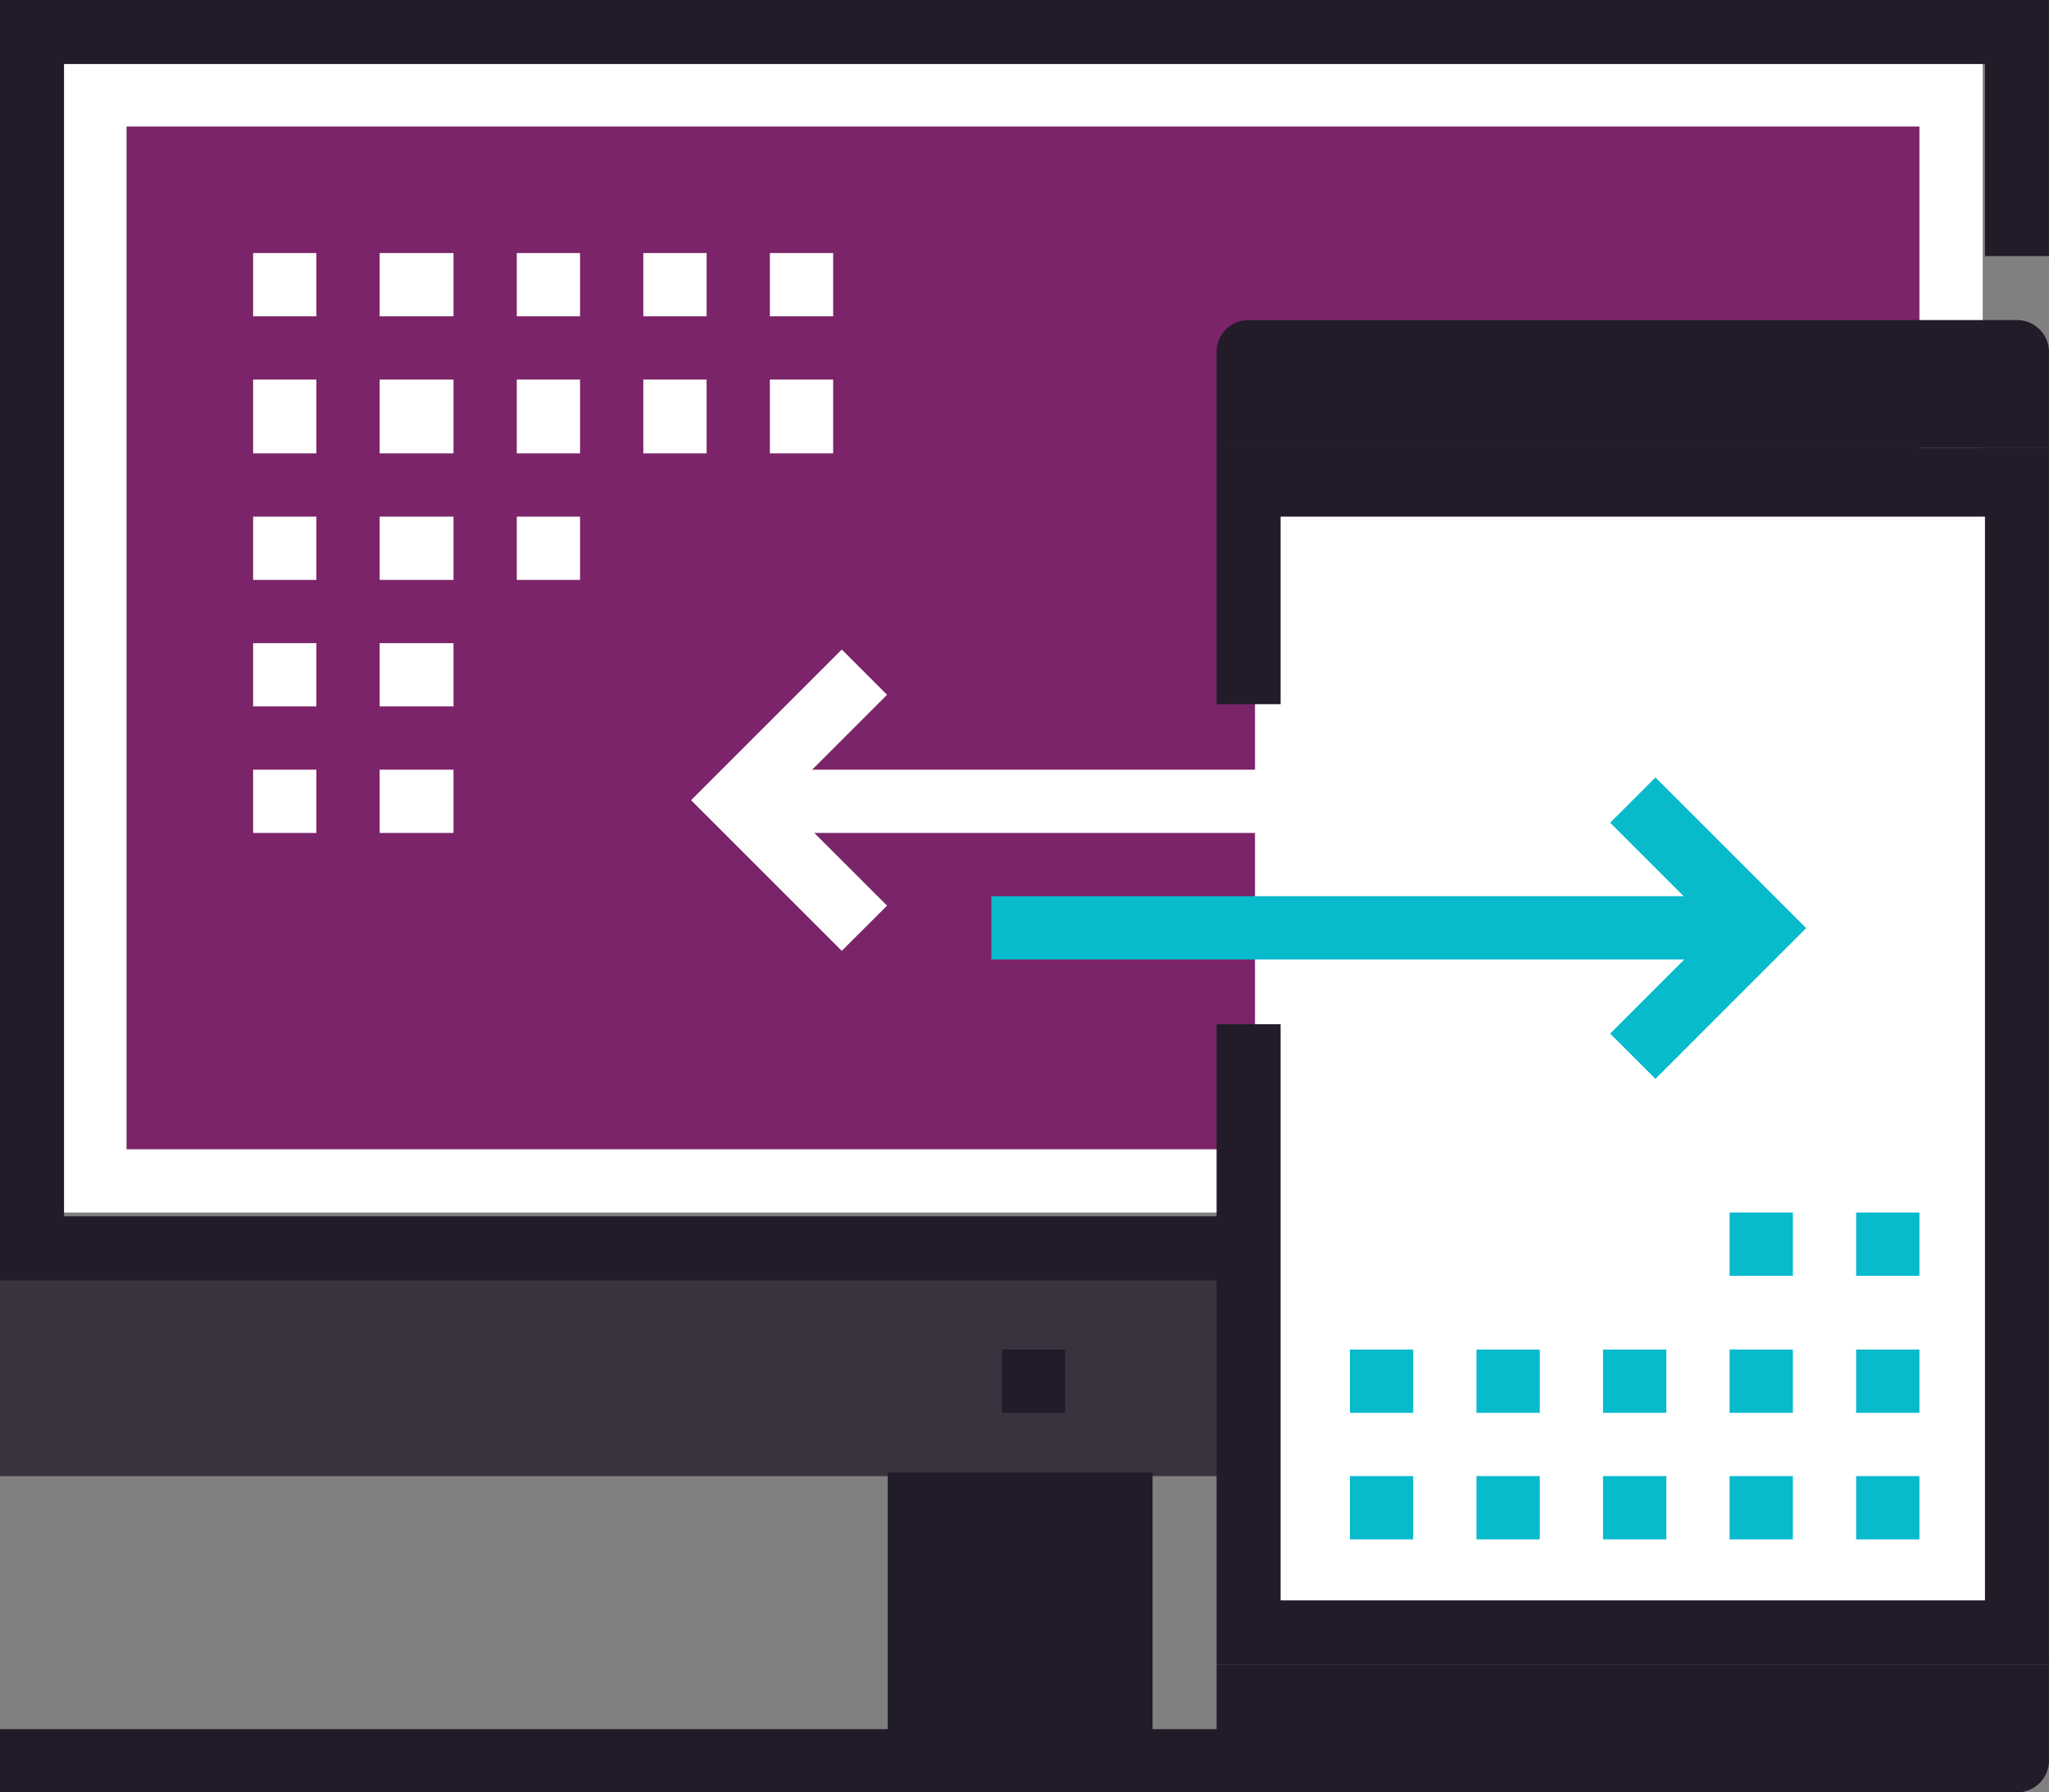
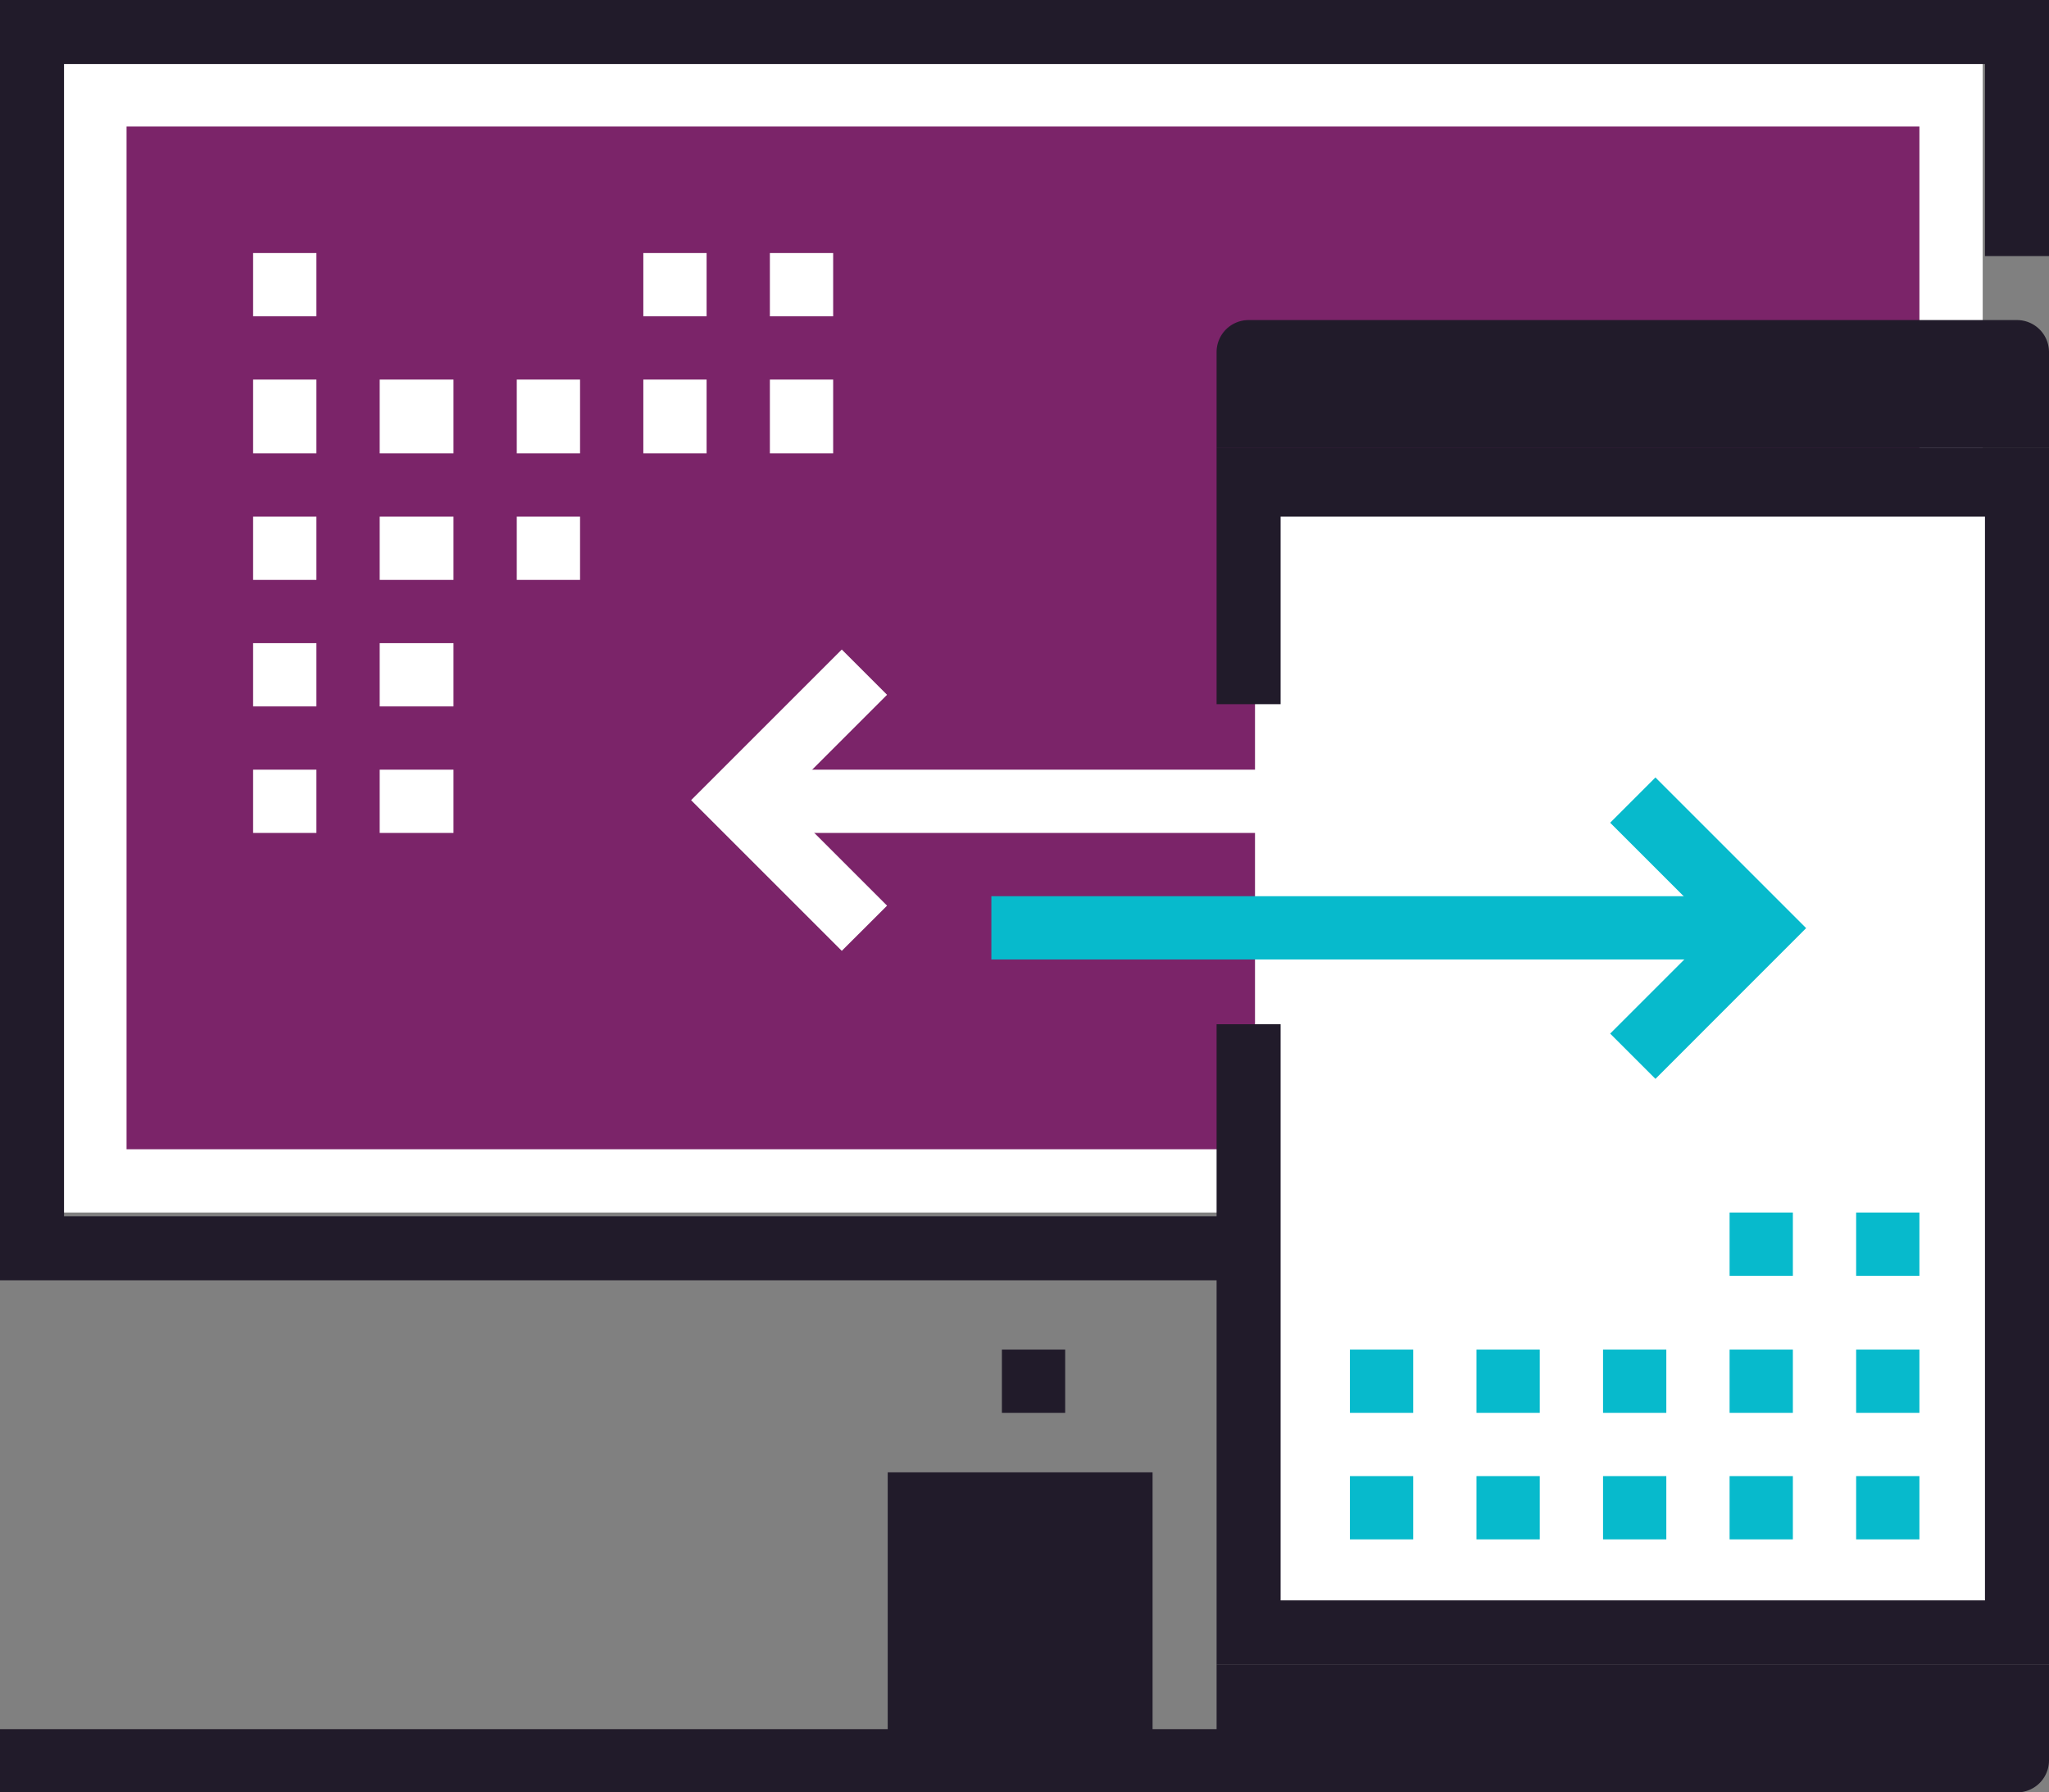
<svg xmlns="http://www.w3.org/2000/svg" width="194.286" height="170" viewBox="0 0 194.286 170">
  <rect x="0" y="0" width="194.286" height="170" fill="#808080" stroke="none" />
  <defs>
    <style>.a{fill:rgba(33,27,42,0.76);}.b{fill:#fff;}.c{fill:#7b2469;}.d{fill:#211b2a;}.e{fill:#07bacc;}</style>
  </defs>
  <g transform="translate(-1329 -704)">
    <g transform="translate(1169 668)">
-       <rect class="a" width="194" height="19" transform="translate(160 157)" />
      <rect class="b" width="182" height="109" transform="translate(166 42)" />
      <rect class="c" width="170" height="97" transform="translate(172 48)" />
      <g transform="translate(244.174 175.643)">
        <rect class="d" width="25.112" height="27.321" />
      </g>
      <g transform="translate(160 199.929)">
        <rect class="d" width="119" height="6" transform="translate(0 0.071)" />
      </g>
      <g transform="translate(254.714 163.5)">
        <rect class="d" width="6" height="6" transform="translate(0.286 0.5)" />
      </g>
      <g transform="translate(160 36)">
        <path class="d" d="M351.25,157.429H160V36H354.286V60.286h-6.071V42.071H166.071V151.357H351.25Z" transform="translate(-160 -36)" />
      </g>
      <rect class="b" width="73" height="109" transform="translate(279 82)" />
      <path class="d" d="M198,58.143V49.036A3.037,3.037,0,0,1,201.036,46h72.857a3.037,3.037,0,0,1,3.036,3.036v9.107Z" transform="translate(77.357 20.357)" />
      <path class="d" d="M198,88v9.107a3.037,3.037,0,0,0,3.036,3.036h72.857a3.037,3.037,0,0,0,3.036-3.036V88Z" transform="translate(77.357 105.857)" />
      <g transform="translate(279 78.5)">
        <rect class="d" width="73" height="6" transform="translate(0 0.5)" />
      </g>
      <g transform="translate(275.357 78.5)">
        <path class="d" d="M276.929,165.357H198V104.644h6.071v54.641h66.786V56.071H204.071V74.286H198V50h78.929Z" transform="translate(-198 -50)" />
      </g>
      <g transform="translate(287.5 175.643)">
        <rect class="e" width="6" height="6" transform="translate(0.5 0.357)" />
      </g>
      <g transform="translate(299.643 175.643)">
        <rect class="e" width="6" height="6" transform="translate(0.357 0.357)" />
      </g>
      <g transform="translate(311.786 175.643)">
        <rect class="e" width="6" height="6" transform="translate(0.214 0.357)" />
      </g>
      <g transform="translate(323.929 175.643)">
        <rect class="e" width="6" height="6" transform="translate(0.071 0.357)" />
      </g>
      <g transform="translate(287.5 163.5)">
        <rect class="e" width="6" height="6" transform="translate(0.5 0.5)" />
      </g>
      <g transform="translate(299.643 163.5)">
        <rect class="e" width="6" height="6" transform="translate(0.357 0.5)" />
      </g>
      <g transform="translate(311.786 163.5)">
        <rect class="e" width="6" height="6" transform="translate(0.214 0.5)" />
      </g>
      <g transform="translate(323.929 163.5)">
        <rect class="e" width="6" height="6" transform="translate(0.071 0.5)" />
      </g>
      <g transform="translate(336.071 175.643)">
        <rect class="e" width="6" height="6" transform="translate(-0.071 0.357)" />
      </g>
      <g transform="translate(336.071 163.5)">
        <rect class="e" width="6" height="6" transform="translate(-0.071 0.5)" />
      </g>
      <g transform="translate(323.929 151.357)">
        <rect class="e" width="6" height="6" transform="translate(0.071 -0.357)" />
      </g>
      <g transform="translate(336.071 151.357)">
        <rect class="e" width="6" height="6" transform="translate(-0.071 -0.357)" />
      </g>
      <g transform="translate(184.286 60.286)">
        <rect class="b" width="6" height="6" transform="translate(-0.286 -0.286)" />
      </g>
      <g transform="translate(196.429 60.286)">
-         <rect class="b" width="7" height="6" transform="translate(-0.429 -0.286)" />
-       </g>
+         </g>
      <g transform="translate(208.571 60.286)">
-         <rect class="b" width="6" height="6" transform="translate(0.429 -0.286)" />
-       </g>
+         </g>
      <g transform="translate(220.714 60.286)">
        <rect class="b" width="6" height="6" transform="translate(0.286 -0.286)" />
      </g>
      <g transform="translate(184.286 72.429)">
        <rect class="b" width="6" height="7" transform="translate(-0.286 -0.429)" />
      </g>
      <g transform="translate(196.429 72.429)">
        <rect class="b" width="7" height="7" transform="translate(-0.429 -0.429)" />
      </g>
      <g transform="translate(208.571 72.429)">
        <rect class="b" width="6" height="7" transform="translate(0.429 -0.429)" />
      </g>
      <g transform="translate(220.714 72.429)">
        <rect class="b" width="6" height="7" transform="translate(0.286 -0.429)" />
      </g>
      <g transform="translate(232.857 60.286)">
        <rect class="b" width="6" height="6" transform="translate(0.143 -0.286)" />
      </g>
      <g transform="translate(232.857 72.429)">
        <rect class="b" width="6" height="7" transform="translate(0.143 -0.429)" />
      </g>
      <g transform="translate(184.286 84.571)">
        <rect class="b" width="6" height="6" transform="translate(-0.286 0.429)" />
      </g>
      <g transform="translate(196.429 84.571)">
        <rect class="b" width="7" height="6" transform="translate(-0.429 0.429)" />
      </g>
      <g transform="translate(208.571 84.571)">
        <rect class="b" width="6" height="6" transform="translate(0.429 0.429)" />
      </g>
      <g transform="translate(184.286 96.714)">
        <rect class="b" width="6" height="6" transform="translate(-0.286 0.286)" />
      </g>
      <g transform="translate(196.429 96.714)">
        <rect class="b" width="7" height="6" transform="translate(-0.429 0.286)" />
      </g>
      <g transform="translate(184.286 108.857)">
        <rect class="b" width="6" height="6" transform="translate(-0.286 0.143)" />
      </g>
      <g transform="translate(196.429 108.857)">
        <rect class="b" width="7" height="6" transform="translate(-0.429 0.143)" />
      </g>
      <g transform="translate(225.529 97.604)">
        <g transform="translate(27.971 23.396)">
          <rect class="e" width="72" height="6" transform="translate(0.5 0)" />
        </g>
        <g transform="translate(3.686 11.253)">
          <rect class="b" width="73" height="6" transform="translate(-0.214 0.143)" />
        </g>
        <path class="b" d="M195.875,84.871,181.586,70.582l14.289-14.289,4.293,4.293-10,10,10,10Z" transform="translate(-181.586 -56.293)" />
        <g transform="translate(87.147 12.143)">
          <path class="e" d="M214.586,88.871l-4.293-4.293,10-10-10-10,4.293-4.293,14.289,14.289Z" transform="translate(-210.293 -60.293)" />
        </g>
      </g>
    </g>
  </g>
</svg>